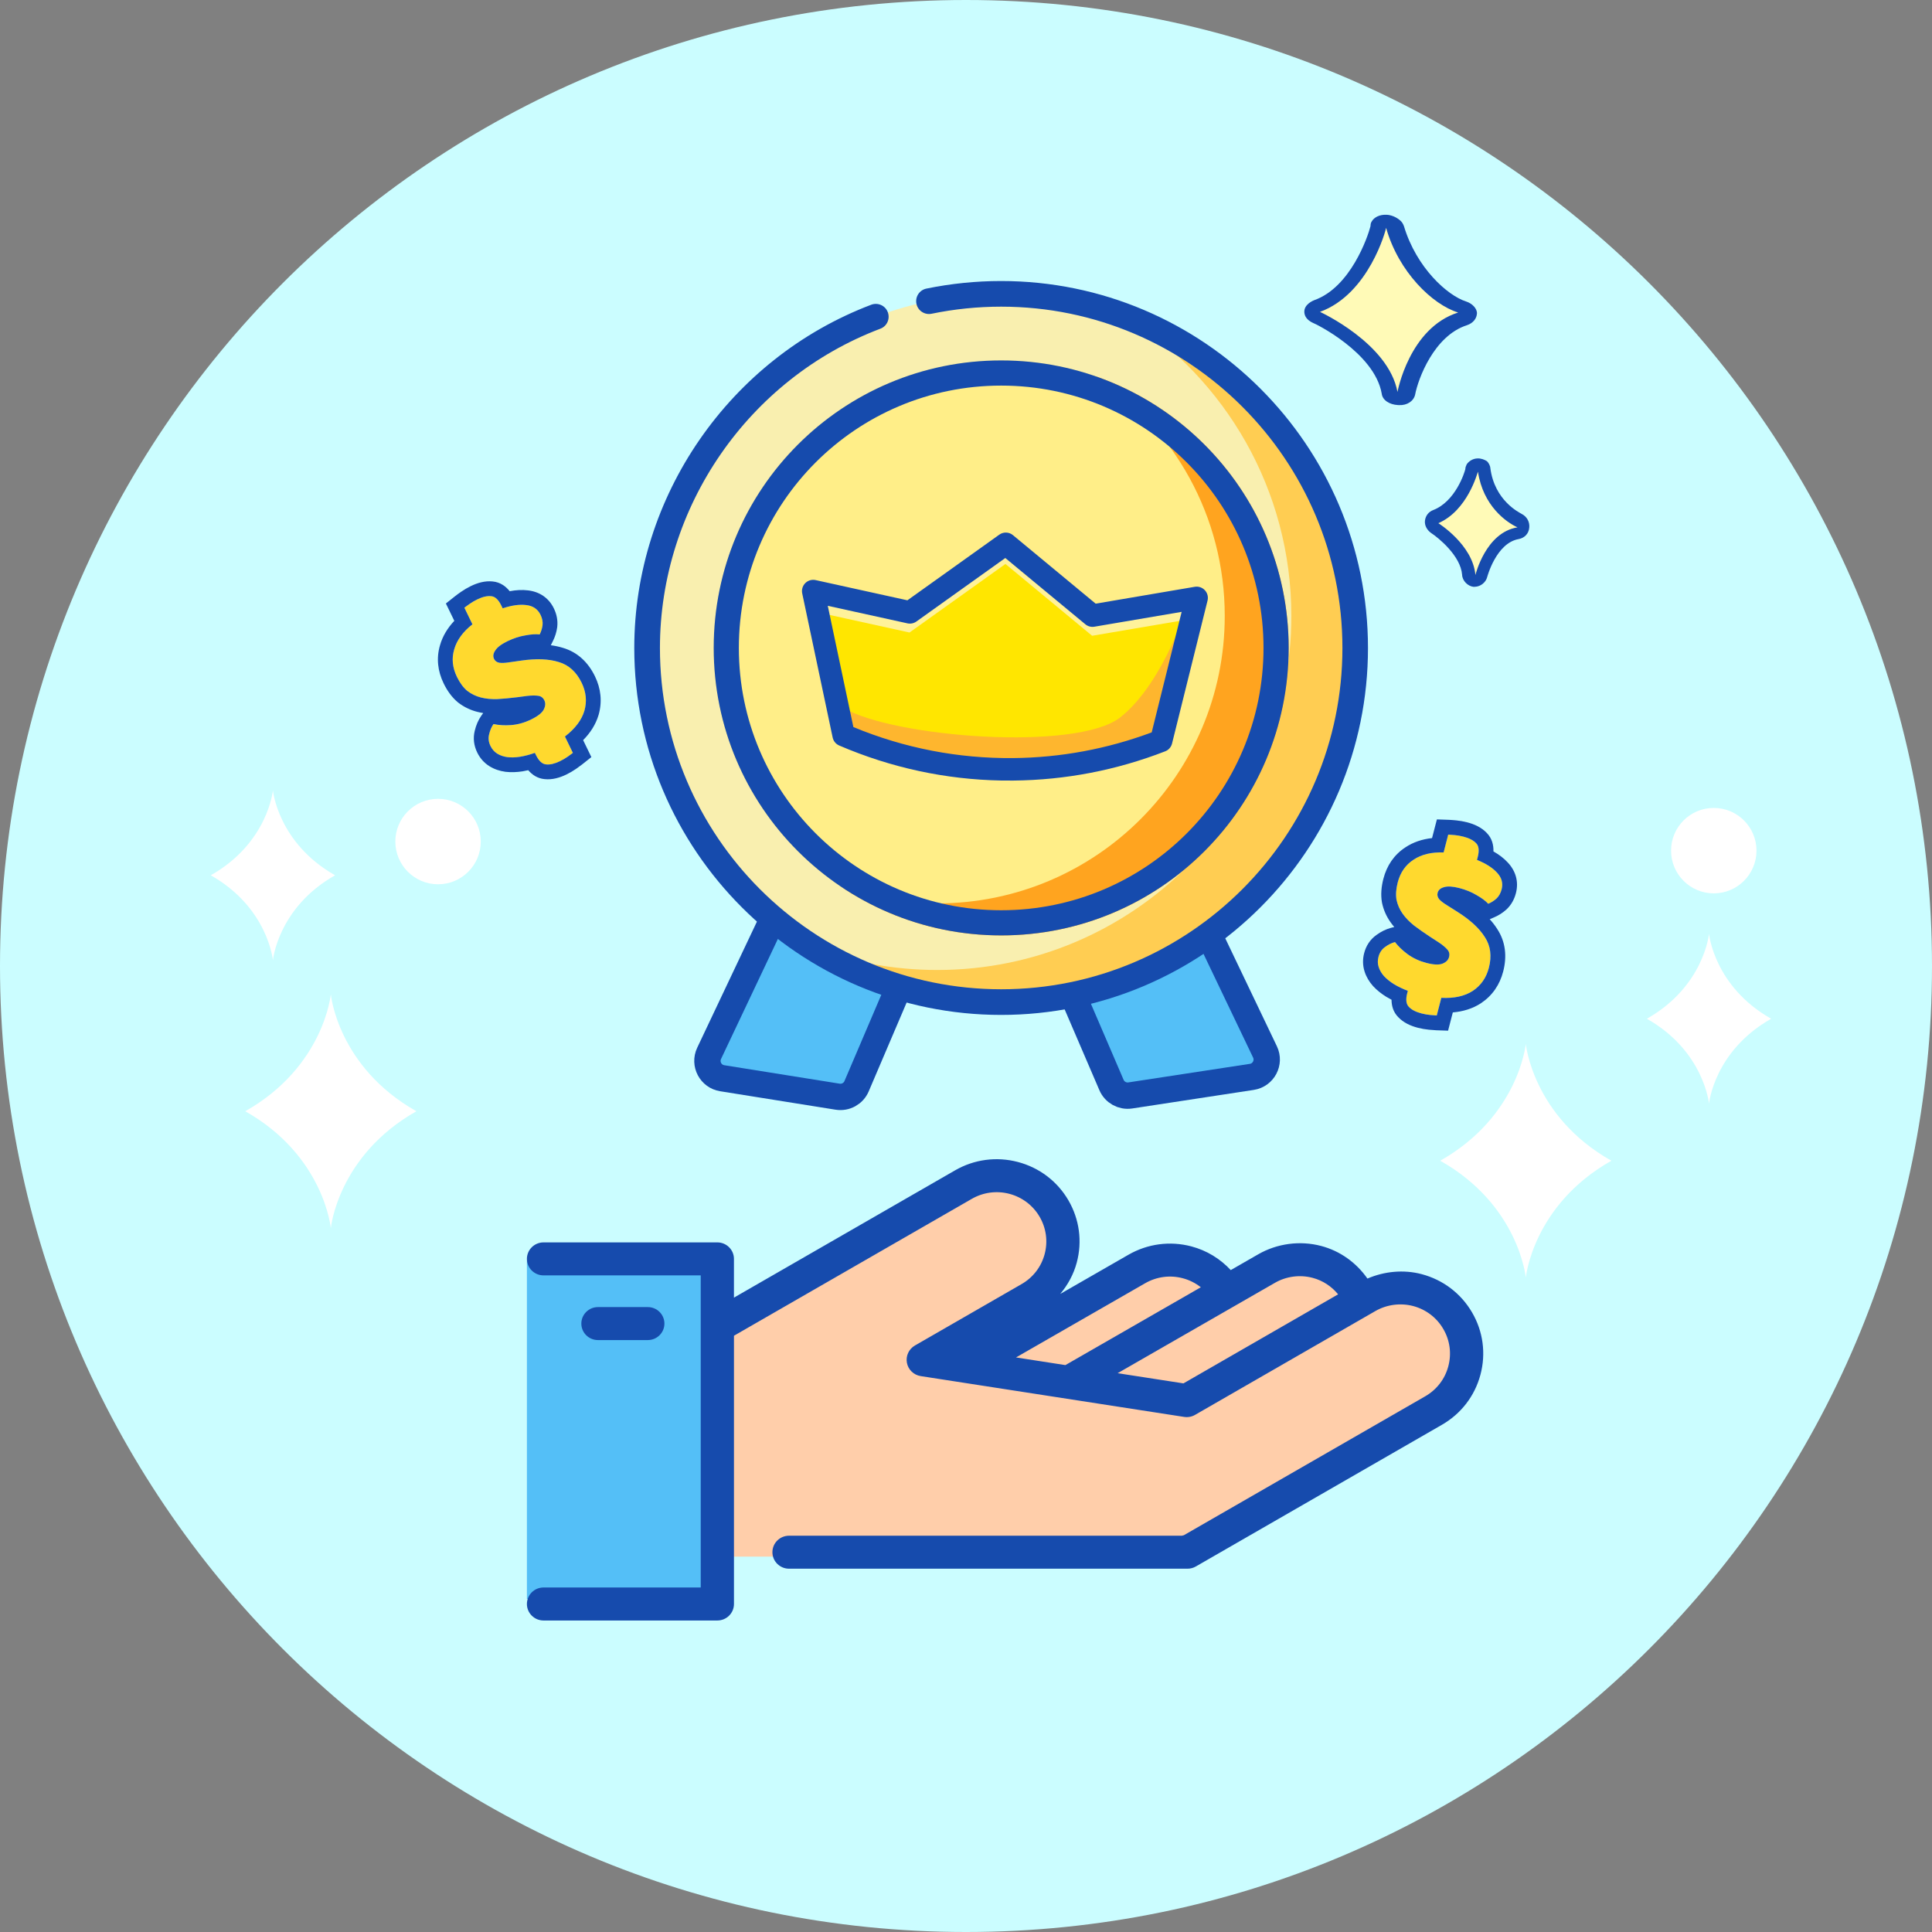
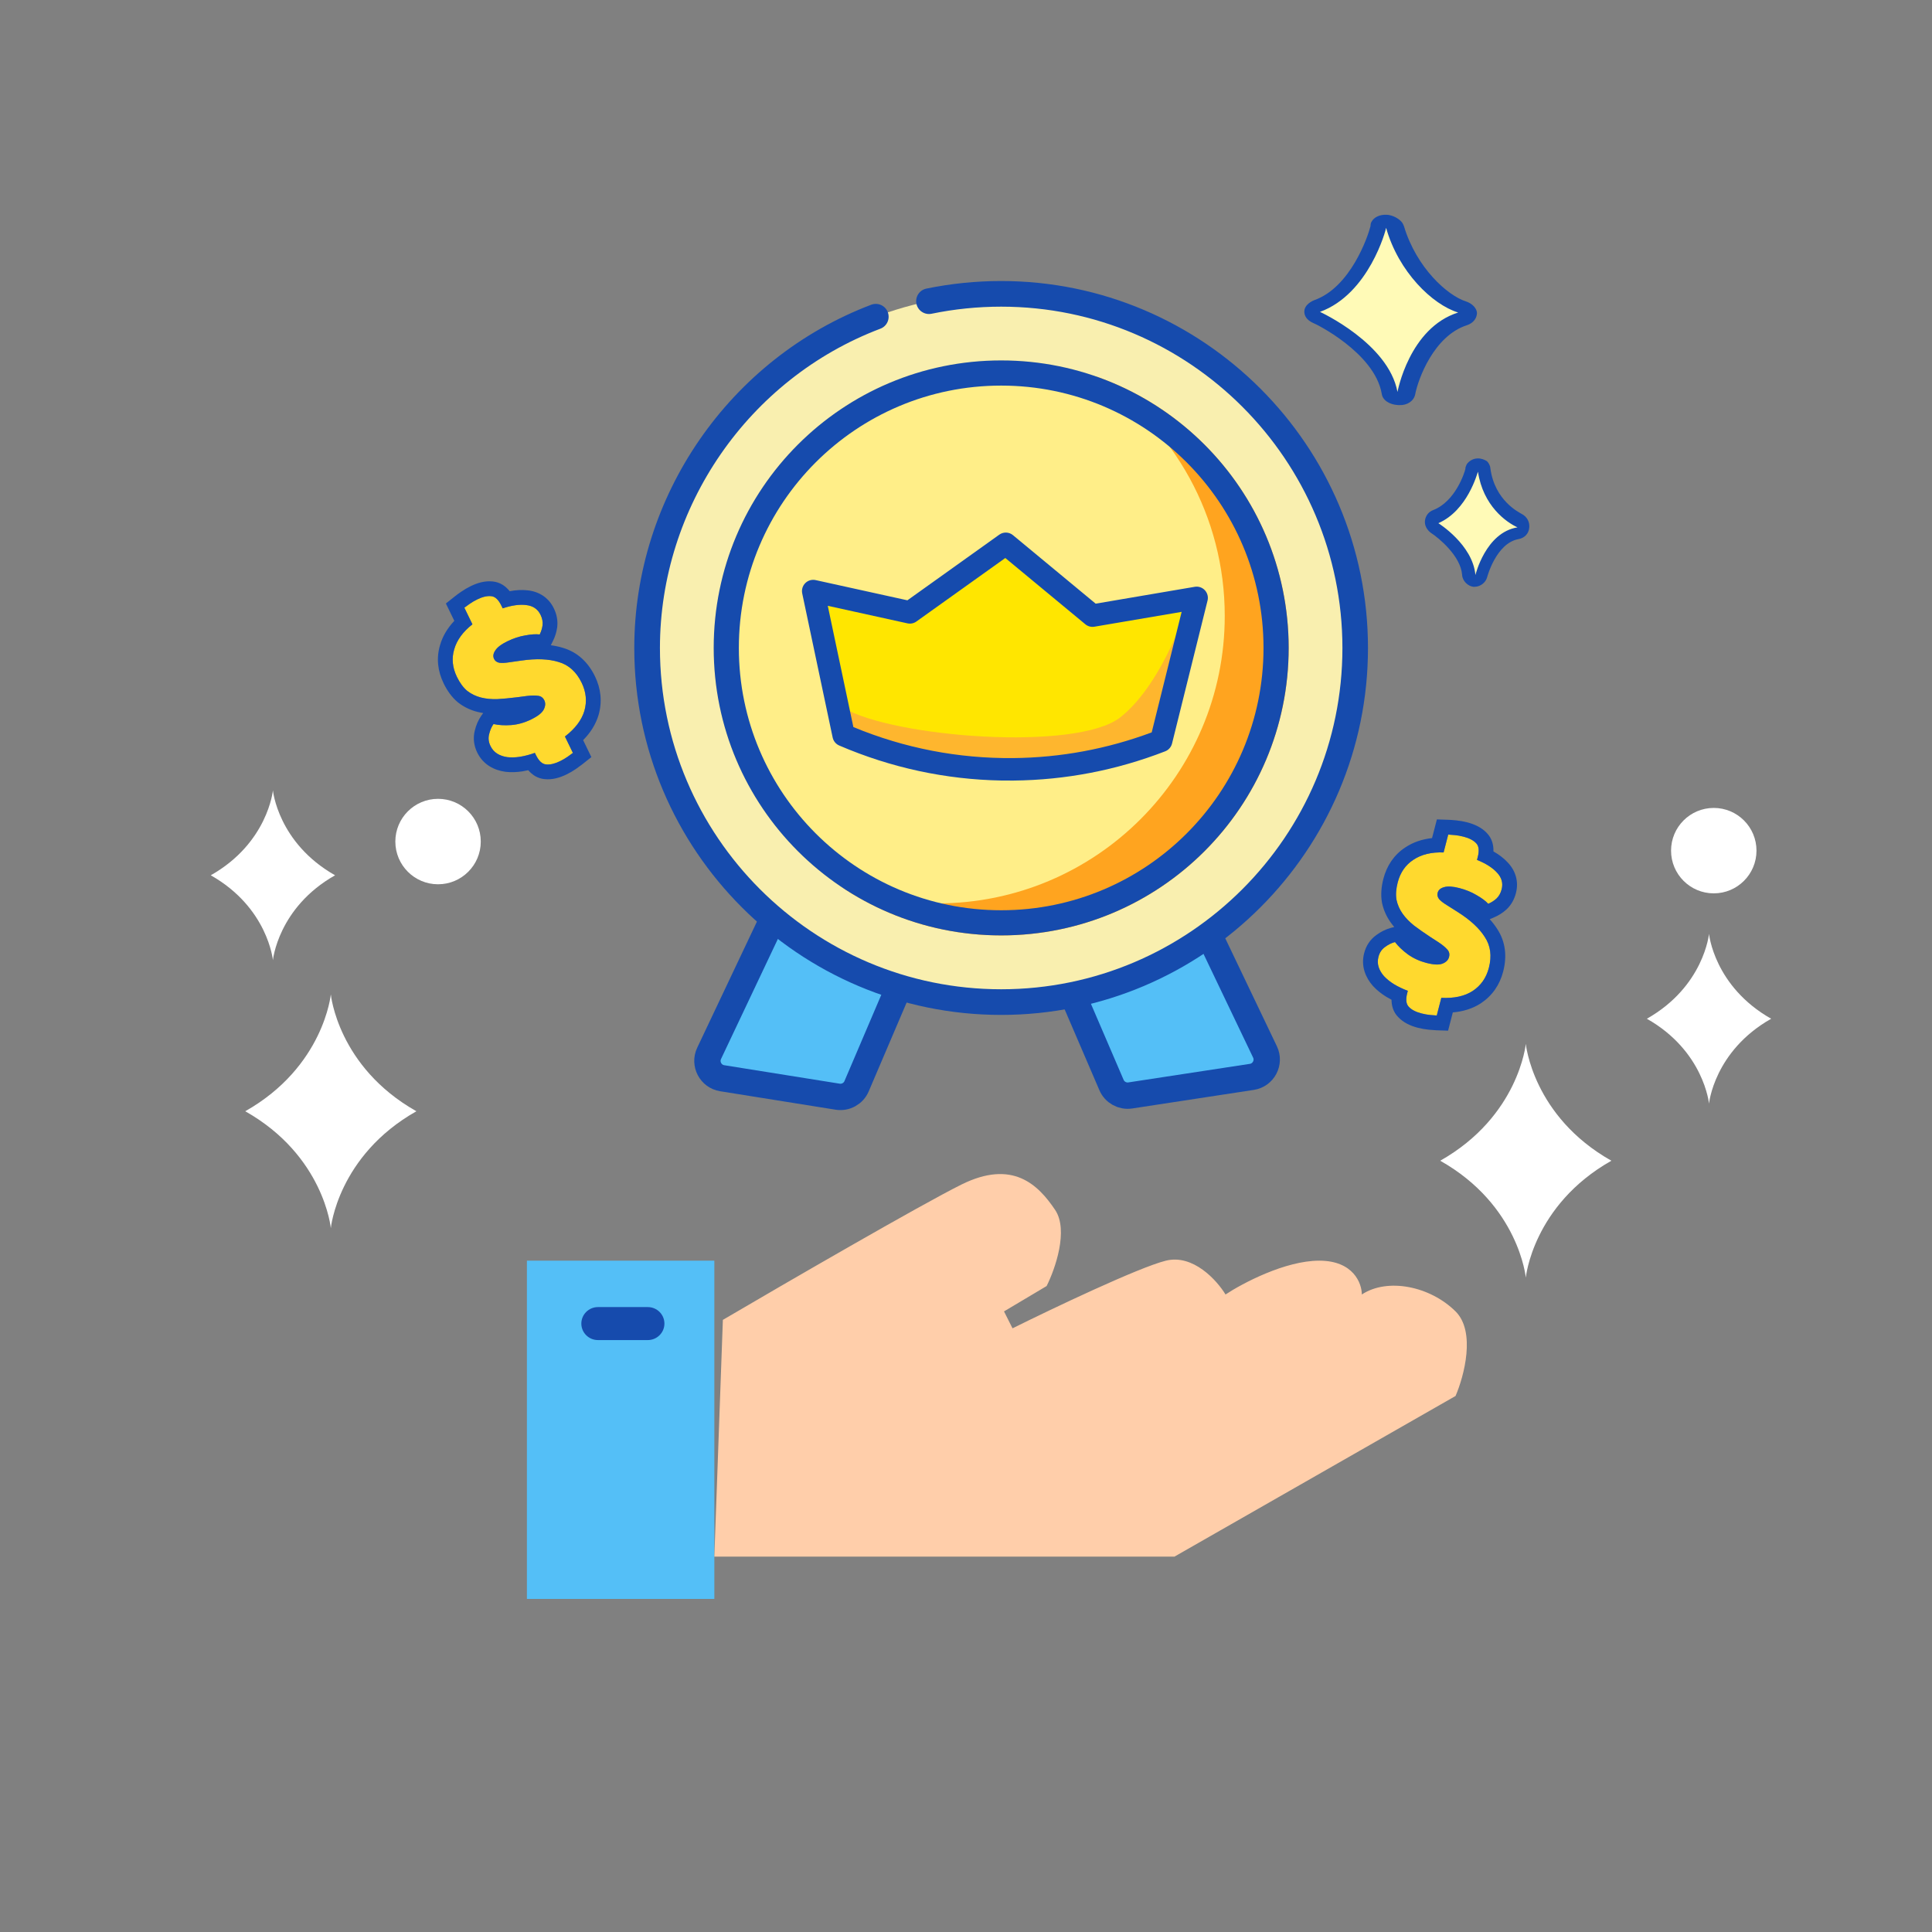
<svg xmlns="http://www.w3.org/2000/svg" width="110" height="110" viewBox="0 0 110 110" fill="none">
  <rect x="0" y="0" width="110" height="110" fill="#808080" stroke="none" />
-   <path d="M55 110C85.376 110 110 85.376 110 55C110 24.624 85.376 0 55 0C24.624 0 0 24.624 0 55C0 85.376 24.624 110 55 110Z" fill="#CBFDFF" />
  <path d="M23.708 63.27C19.23 65.803 18.836 69.925 18.836 69.925C18.836 69.925 18.446 65.799 13.963 63.27C18.441 60.737 18.836 56.615 18.836 56.615C18.836 56.615 19.226 60.742 23.708 63.27Z" fill="white" />
  <path d="M19.078 49.835C15.824 51.676 15.539 54.67 15.539 54.67C15.539 54.67 15.254 51.676 12 49.835C15.254 47.994 15.539 45 15.539 45C15.539 45 15.824 47.994 19.078 49.835Z" fill="white" />
  <path d="M24.941 50.347C26.284 50.347 27.373 49.258 27.373 47.915C27.373 46.571 26.284 45.482 24.941 45.482C23.598 45.482 22.509 46.571 22.509 47.915C22.509 49.258 23.598 50.347 24.941 50.347Z" fill="white" />
  <path d="M91.745 66.087C87.267 68.619 86.873 72.741 86.873 72.741C86.873 72.741 86.483 68.615 82 66.087C86.478 63.554 86.873 59.432 86.873 59.432C86.873 59.432 87.263 63.558 91.745 66.087Z" fill="white" />
  <path d="M97.575 50.864C98.918 50.864 100.007 49.775 100.007 48.432C100.007 47.089 98.918 46 97.575 46C96.231 46 95.143 47.089 95.143 48.432C95.143 49.775 96.231 50.864 97.575 50.864Z" fill="white" />
  <path d="M100.843 58.003C97.589 59.844 97.304 62.838 97.304 62.838C97.304 62.838 97.019 59.844 93.765 58.003C97.019 56.162 97.304 53.168 97.304 53.168C97.304 53.168 97.589 56.162 100.843 58.003Z" fill="white" />
  <rect x="30" y="71.777" width="10.672" height="19.259" fill="#54BFF7" />
  <path d="M66.866 88.629H40.672L41.157 75.148C44.714 73.061 52.411 68.6 54.739 67.444C57.649 66 59.105 67.444 60.075 68.888C60.851 70.044 60.075 72.259 59.59 73.222L57.164 74.666L57.649 75.629C59.913 74.506 64.829 72.162 66.381 71.777C67.933 71.392 69.291 72.901 69.776 73.703C70.746 73.061 73.172 71.777 75.112 71.777C77.052 71.777 77.537 73.061 77.537 73.703C78.993 72.74 81.418 73.222 82.873 74.666C84.037 75.822 83.358 78.358 82.873 79.481L66.866 88.629Z" fill="#FFCEAA" />
  <path d="M36.883 76.298C37.405 76.298 37.829 75.878 37.829 75.359C37.829 74.84 37.405 74.42 36.883 74.42H34.045C33.523 74.42 33.099 74.84 33.099 75.359C33.099 75.878 33.523 76.298 34.045 76.298H36.883Z" fill="#164BAD" />
-   <path d="M83.811 74.721C83.179 73.64 82.16 72.866 80.942 72.544C79.916 72.274 78.824 72.381 77.856 72.796C77.219 71.889 76.306 71.226 75.219 70.939C74.017 70.623 72.714 70.796 71.639 71.414L70.074 72.314C69.473 71.668 68.706 71.195 67.83 70.964C66.614 70.644 65.341 70.813 64.251 71.439L60.365 73.672C60.798 73.155 61.127 72.557 61.305 71.889C61.629 70.682 61.459 69.419 60.828 68.336C60.196 67.255 59.176 66.481 57.957 66.159C56.739 65.838 55.467 66.007 54.377 66.635L41.788 73.882V71.676C41.788 71.157 41.364 70.737 40.842 70.737H30.946C30.424 70.737 30 71.157 30 71.676C30 72.195 30.424 72.615 30.946 72.615H39.897V90.385H30.946C30.424 90.385 30 90.805 30 91.325C30 91.844 30.424 92.264 30.946 92.264H40.843C41.365 92.264 41.789 91.844 41.789 91.325V76.051L55.328 68.259C55.981 67.883 56.741 67.781 57.472 67.972C58.201 68.166 58.812 68.629 59.191 69.277C59.569 69.926 59.671 70.683 59.477 71.407C59.283 72.132 58.817 72.736 58.163 73.112L52.091 76.608C51.745 76.808 51.562 77.203 51.636 77.594C51.71 77.985 52.024 78.287 52.42 78.349L67.42 80.673C67.635 80.706 67.853 80.666 68.04 80.558L78.311 74.644C78.955 74.274 79.739 74.172 80.455 74.359C81.185 74.552 81.796 75.015 82.174 75.664C82.553 76.311 82.655 77.068 82.46 77.794C82.267 78.518 81.8 79.123 81.147 79.499L67.404 87.409C67.375 87.415 67.347 87.422 67.32 87.429C67.31 87.431 67.302 87.434 67.293 87.437H44.925C44.402 87.437 43.978 87.856 43.978 88.376C43.978 88.895 44.402 89.315 44.925 89.315H67.566C67.582 89.315 67.597 89.314 67.613 89.315C67.774 89.315 67.937 89.275 68.087 89.188L82.096 81.122C83.187 80.494 83.966 79.483 84.289 78.274C84.613 77.064 84.444 75.802 83.811 74.721ZM65.199 73.063C65.852 72.687 66.617 72.585 67.345 72.778C67.725 72.879 68.071 73.056 68.371 73.291L60.659 77.723L57.847 77.287L65.199 73.063ZM67.381 78.764L63.633 78.184L72.588 73.039C73.231 72.667 74.012 72.564 74.732 72.754C75.314 72.907 75.814 73.239 76.187 73.694L67.381 78.764Z" fill="#164BAD" />
  <path d="M52.947 52.062L44.742 50.75L40.374 59.974C40.089 60.577 40.462 61.285 41.12 61.39L47.693 62.441C48.146 62.513 48.59 62.268 48.77 61.846L52.947 52.062Z" fill="#54BFF7" stroke="#164BAD" stroke-width="1.5" stroke-linejoin="round" />
  <path d="M59.069 51.971L67.611 50.666L72.024 59.893C72.314 60.498 71.936 61.212 71.273 61.313L64.354 62.37C63.904 62.439 63.464 62.195 63.284 61.776L59.069 51.971Z" fill="#54BFF7" stroke="#164BAD" stroke-width="1.5" stroke-linejoin="round" />
  <path d="M57.003 16.73C45.869 16.73 36.844 25.756 36.844 36.89C36.844 48.024 45.869 57.05 57.003 57.05C68.137 57.05 77.163 48.024 77.163 36.89C77.163 25.756 68.137 16.73 57.003 16.73Z" fill="#F9EFAF" />
-   <path d="M64.142 18.027C69.779 21.602 73.524 27.9 73.524 35.067C73.524 46.202 64.498 55.227 53.364 55.227C50.852 55.227 48.445 54.765 46.226 53.924C49.345 55.899 53.043 57.044 57.003 57.044C68.138 57.044 77.163 48.018 77.163 36.884C77.163 28.262 71.754 20.907 64.142 18.021" fill="#FFCD52" />
  <path d="M40.635 36.89C40.635 45.927 47.96 53.258 57.003 53.258C66.046 53.258 73.371 45.933 73.371 36.89C73.371 27.847 66.046 20.521 57.003 20.521C47.96 20.521 40.635 27.847 40.635 36.89Z" fill="#FFEE88" />
  <path d="M46.3 33.653L47.767 40.606L48.032 41.857C49.958 42.684 53.351 43.844 57.697 43.801C61.36 43.766 64.279 42.89 66.111 42.178C66.374 41.124 66.635 40.07 66.897 39.016C67.309 37.358 67.721 35.7 68.133 34.041L62.201 35.05L57.266 30.963L51.803 34.865L46.3 33.653Z" fill="#FFE600" />
-   <path d="M62.181 36.198L57.246 32.11L51.783 36.013L46.555 34.862L46.3 33.654L51.803 34.866L57.266 30.963L62.201 35.051L68.133 34.042C68.034 34.44 67.935 34.838 67.836 35.236L62.181 36.198L62.181 36.198Z" fill="#FFF29A" />
  <path d="M48.032 40.31V41.858C49.958 42.685 53.351 43.845 57.697 43.802C61.36 43.767 64.28 42.89 66.112 42.179C66.374 41.125 67.688 34.277 67.688 34.277C67.688 34.277 66.268 38.891 63.784 40.843C61.3 42.795 50.875 41.985 48.032 40.31Z" fill="#FEB62E" />
  <path d="M57.021 44.44C57.248 44.444 57.476 44.444 57.703 44.442C60.663 44.413 63.57 43.853 66.342 42.776C66.536 42.701 66.681 42.536 66.731 42.334L68.752 34.196C68.805 33.987 68.748 33.765 68.601 33.606C68.455 33.448 68.239 33.374 68.026 33.41L62.383 34.37L57.673 30.469C57.451 30.284 57.132 30.273 56.896 30.441L51.664 34.179L46.437 33.028C46.225 32.981 46.004 33.046 45.85 33.199C45.696 33.352 45.63 33.573 45.675 33.786L47.408 41.99C47.451 42.194 47.59 42.364 47.781 42.446C50.733 43.714 53.838 44.383 57.021 44.44H57.021ZM65.573 41.699C63.037 42.644 60.388 43.136 57.691 43.162C54.558 43.192 51.497 42.599 48.588 41.397L47.13 34.492L51.667 35.491C51.843 35.53 52.028 35.492 52.175 35.387L57.238 31.77L61.795 35.544C61.938 35.663 62.126 35.713 62.309 35.682L67.278 34.837L65.573 41.699H65.573Z" fill="#164BAD" />
  <path d="M62.435 21.445C66.834 24.378 69.732 29.384 69.732 35.068C69.732 44.105 62.406 51.436 53.363 51.436C51.459 51.436 49.631 51.109 47.931 50.513C50.53 52.248 53.65 53.259 57.003 53.259C66.04 53.259 73.371 45.934 73.371 36.891C73.371 29.758 68.809 23.689 62.441 21.445" fill="#FFA41F" />
  <path d="M57.003 57.785C45.483 57.785 36.113 48.415 36.113 36.895C36.113 28.262 41.534 20.41 49.608 17.349C49.981 17.209 50.408 17.396 50.548 17.776C50.688 18.156 50.501 18.576 50.121 18.716C42.615 21.561 37.574 28.863 37.574 36.895C37.574 47.609 46.289 56.325 57.003 56.325C67.717 56.325 76.432 47.609 76.432 36.895C76.432 26.182 67.717 17.46 57.003 17.46C55.671 17.46 54.339 17.595 53.042 17.863C52.651 17.945 52.26 17.694 52.178 17.297C52.096 16.9 52.347 16.514 52.744 16.432C54.135 16.146 55.566 16 56.997 16C68.517 16 77.887 25.37 77.887 36.895C77.887 48.421 68.517 57.785 56.997 57.785H57.003Z" fill="#164BAD" />
  <path fill-rule="evenodd" clip-rule="evenodd" d="M42.067 36.89C42.067 45.136 48.752 51.826 57.003 51.826C65.255 51.826 71.939 45.142 71.939 36.89C71.939 28.638 65.255 21.954 57.003 21.954C48.751 21.954 42.067 28.638 42.067 36.89ZM57.003 53.258C47.96 53.258 40.635 45.927 40.635 36.89C40.635 27.847 47.96 20.521 57.003 20.521C66.046 20.521 73.371 27.847 73.371 36.89C73.371 45.933 66.046 53.258 57.003 53.258Z" fill="#164BAD" />
  <path d="M79.548 22.687C79.311 22.674 79.139 22.526 79.09 22.337C78.625 19.799 74.959 18.072 74.902 18.023C74.726 17.967 74.674 17.825 74.681 17.686C74.689 17.546 74.815 17.413 74.936 17.373C77.426 16.478 78.377 13.082 78.446 12.899C78.451 12.806 78.515 12.716 78.639 12.63C78.701 12.586 78.822 12.546 78.941 12.552C79.001 12.555 79.06 12.558 79.177 12.611C79.293 12.664 79.407 12.762 79.402 12.855C80.057 15.171 81.871 16.987 83.219 17.43C83.394 17.485 83.506 17.631 83.499 17.77C83.492 17.909 83.425 18.046 83.242 18.129C80.756 18.931 80.043 22.34 80.043 22.34C79.972 22.569 79.786 22.699 79.548 22.687Z" fill="#FFFAB7" />
  <path d="M78.919 12.971C79.624 15.475 81.554 17.344 83.021 17.793C80.233 18.672 79.567 22.316 79.567 22.316C79.056 19.543 75.154 17.757 75.154 17.757C77.949 16.738 78.915 13.064 78.919 12.971ZM78.958 12.228C78.542 12.206 78.235 12.377 78.104 12.603C78.04 12.693 78.035 12.785 78.03 12.878C77.88 13.476 76.896 16.358 74.831 17.089C74.527 17.213 74.277 17.433 74.263 17.711C74.248 17.99 74.415 18.231 74.764 18.389C74.823 18.392 78.254 20.06 78.669 22.409C78.709 22.784 79.113 23.037 79.588 23.062C79.588 23.062 79.588 23.062 79.648 23.065C80.124 23.09 80.495 22.83 80.573 22.461C80.738 21.585 81.641 19.118 83.52 18.517C83.884 18.396 84.076 18.127 84.091 17.848C84.105 17.57 83.823 17.276 83.471 17.164C82.415 16.83 80.649 15.249 79.937 12.884C79.885 12.742 79.83 12.646 79.716 12.547C79.488 12.349 79.196 12.24 78.958 12.228Z" fill="#164BAD" />
  <path d="M83.927 33.054C83.749 33.061 83.609 32.888 83.603 32.71C83.504 31.199 81.68 30.018 81.636 30.02C81.499 29.935 81.45 29.804 81.49 29.669C81.485 29.535 81.569 29.398 81.701 29.349C83.194 28.761 83.749 26.871 83.744 26.738C83.741 26.649 83.827 26.557 83.912 26.465C83.955 26.418 84.044 26.415 84.089 26.414C84.178 26.41 84.224 26.453 84.313 26.45C84.403 26.491 84.453 26.623 84.456 26.712C84.752 28.75 86.292 29.496 86.474 29.578C86.61 29.663 86.704 29.793 86.666 29.972C86.628 30.152 86.542 30.244 86.366 30.295C84.816 30.529 84.27 32.686 84.271 32.73C84.279 32.953 84.151 33.091 83.927 33.054Z" fill="#FFFAB7" />
  <path d="M84.149 26.857C84.441 28.805 85.766 29.738 86.4 30.026C84.585 30.314 84.004 32.74 84.004 32.74C83.853 31.009 81.894 29.788 81.894 29.788C83.56 29.06 84.107 26.947 84.149 26.857ZM84.121 26.101C83.855 26.11 83.637 26.252 83.51 26.434C83.469 26.525 83.427 26.616 83.431 26.704C83.393 26.884 82.874 28.55 81.6 29.041C81.336 29.14 81.166 29.368 81.132 29.637C81.097 29.905 81.24 30.167 81.468 30.337C81.924 30.633 83.163 31.657 83.246 32.722C83.259 33.078 83.582 33.378 83.894 33.411C83.939 33.41 83.939 33.41 83.983 33.408C84.295 33.397 84.598 33.164 84.676 32.849C84.676 32.849 85.185 30.916 86.468 30.692C86.778 30.636 87.037 30.404 87.069 30.047C87.102 29.734 86.957 29.427 86.64 29.261C86.503 29.177 85.099 28.515 84.854 26.653C84.849 26.52 84.754 26.345 84.662 26.259C84.525 26.175 84.344 26.093 84.121 26.101Z" fill="#164BAD" />
  <path d="M81.42 53.336C81.084 53.115 80.781 52.903 80.512 52.699C80.246 52.487 80.027 52.261 79.857 52.02C79.687 51.779 79.571 51.517 79.511 51.233C79.461 50.943 79.483 50.614 79.579 50.245C79.726 49.676 80.025 49.244 80.477 48.95C80.93 48.647 81.502 48.509 82.192 48.535L82.456 47.518C82.535 47.52 82.658 47.53 82.824 47.546C82.99 47.562 83.156 47.592 83.324 47.635C83.65 47.719 83.891 47.844 84.045 48.009C84.201 48.166 84.231 48.428 84.136 48.797L84.094 48.96C84.596 49.161 84.975 49.403 85.233 49.684C85.5 49.967 85.587 50.285 85.496 50.637C85.44 50.854 85.341 51.03 85.199 51.163C85.06 51.288 84.905 51.386 84.734 51.458C84.58 51.293 84.359 51.129 84.071 50.965C83.785 50.793 83.457 50.659 83.089 50.563C82.712 50.466 82.421 50.449 82.217 50.512C82.016 50.567 81.894 50.675 81.853 50.834C81.82 50.959 81.848 51.078 81.935 51.19C82.024 51.294 82.169 51.407 82.37 51.53L82.98 51.916C83.703 52.371 84.222 52.85 84.539 53.352C84.867 53.847 84.944 54.43 84.771 55.101C84.623 55.67 84.318 56.109 83.853 56.418C83.391 56.719 82.794 56.85 82.062 56.813L81.802 57.818C81.723 57.815 81.6 57.806 81.434 57.79C81.269 57.774 81.102 57.744 80.934 57.701C80.608 57.616 80.368 57.492 80.213 57.327C80.057 57.17 80.027 56.908 80.122 56.539L80.155 56.413C79.862 56.302 79.6 56.176 79.368 56.036C79.144 55.897 78.956 55.746 78.802 55.581C78.656 55.418 78.554 55.244 78.494 55.059C78.435 54.874 78.431 54.681 78.483 54.48C78.546 54.237 78.671 54.05 78.856 53.919C79.044 53.78 79.234 53.686 79.425 53.638C79.612 53.882 79.856 54.115 80.156 54.336C80.465 54.559 80.82 54.722 81.222 54.826C81.633 54.932 81.938 54.944 82.138 54.862C82.338 54.78 82.46 54.655 82.503 54.487C82.546 54.32 82.512 54.177 82.4 54.058C82.289 53.931 82.124 53.795 81.902 53.648L81.42 53.336Z" fill="#FFD92E" />
  <path fill-rule="evenodd" clip-rule="evenodd" d="M81.903 53.648C82.124 53.795 82.29 53.931 82.4 54.058C82.512 54.177 82.547 54.32 82.503 54.487C82.46 54.655 82.338 54.78 82.138 54.862C81.938 54.944 81.633 54.932 81.223 54.826C80.821 54.722 80.465 54.559 80.156 54.336C79.856 54.115 79.612 53.882 79.425 53.637C79.234 53.686 79.044 53.78 78.857 53.919C78.671 54.05 78.547 54.237 78.484 54.48C78.432 54.681 78.435 54.874 78.495 55.059L77.694 55.316C77.582 54.969 77.58 54.613 77.669 54.269C77.775 53.858 78.002 53.495 78.364 53.237C78.621 53.048 78.906 52.901 79.218 52.822L79.384 52.78C79.308 52.691 79.237 52.6 79.17 52.506C78.935 52.173 78.773 51.806 78.688 51.409L78.685 51.393L78.682 51.377C78.606 50.94 78.647 50.486 78.764 50.035C78.959 49.283 79.372 48.667 80.014 48.247C80.466 47.946 80.981 47.778 81.535 47.717L81.811 46.653L82.485 46.677C82.592 46.68 82.737 46.692 82.905 46.708C83.116 46.729 83.326 46.766 83.535 46.82C83.941 46.925 84.347 47.105 84.651 47.425C84.957 47.739 85.041 48.124 85.03 48.476C85.344 48.654 85.622 48.863 85.85 49.111C86.295 49.587 86.48 50.195 86.311 50.847C86.222 51.194 86.051 51.518 85.776 51.776L85.768 51.783L85.761 51.79C85.553 51.976 85.319 52.125 85.062 52.233L84.819 52.336C84.981 52.515 85.124 52.701 85.247 52.895C85.723 53.621 85.807 54.455 85.586 55.311C85.39 56.069 84.967 56.688 84.32 57.119L84.313 57.124C83.842 57.43 83.301 57.592 82.717 57.643L82.448 58.682L81.774 58.659C81.666 58.655 81.522 58.644 81.354 58.627C81.142 58.607 80.933 58.569 80.724 58.516C80.318 58.411 79.911 58.231 79.608 57.91C79.319 57.615 79.229 57.256 79.228 56.921C79.126 56.868 79.028 56.813 78.932 56.755L78.925 56.751C78.649 56.58 78.4 56.383 78.187 56.155L78.181 56.148L78.175 56.142C77.96 55.902 77.793 55.627 77.694 55.316L78.495 55.059C78.554 55.244 78.657 55.418 78.802 55.581C78.956 55.746 79.145 55.897 79.368 56.036C79.6 56.176 79.862 56.302 80.155 56.413L80.123 56.539C80.027 56.908 80.058 57.17 80.214 57.327C80.368 57.492 80.608 57.616 80.935 57.701C81.102 57.744 81.269 57.774 81.435 57.79C81.6 57.806 81.723 57.815 81.803 57.818L82.063 56.813C82.795 56.85 83.392 56.719 83.854 56.418C84.318 56.109 84.624 55.67 84.771 55.1C84.944 54.43 84.867 53.847 84.54 53.352C84.223 52.85 83.703 52.371 82.981 51.916L82.37 51.53C82.17 51.407 82.025 51.294 81.935 51.19C81.848 51.078 81.821 50.959 81.853 50.834C81.894 50.674 82.016 50.567 82.218 50.512C82.422 50.449 82.712 50.466 83.089 50.563C83.458 50.659 83.785 50.793 84.071 50.965C84.36 51.129 84.581 51.293 84.735 51.458C84.905 51.386 85.06 51.288 85.2 51.163C85.341 51.03 85.44 50.854 85.497 50.637C85.588 50.285 85.5 49.967 85.234 49.684C84.976 49.403 84.596 49.161 84.094 48.96L84.136 48.797C84.231 48.428 84.201 48.166 84.045 48.009C83.891 47.844 83.651 47.719 83.324 47.635C83.156 47.592 82.99 47.562 82.824 47.546C82.659 47.53 82.536 47.52 82.456 47.518L82.193 48.535C81.503 48.509 80.931 48.647 80.477 48.95C80.026 49.244 79.726 49.676 79.579 50.245C79.484 50.614 79.461 50.943 79.511 51.233C79.572 51.517 79.687 51.779 79.857 52.02C80.027 52.26 80.246 52.487 80.513 52.699C80.782 52.902 81.084 53.115 81.421 53.336L81.903 53.648Z" fill="#164BAD" />
  <path d="M29.422 39.702C29.023 39.752 28.655 39.786 28.318 39.806C27.977 39.817 27.664 39.787 27.379 39.714C27.093 39.641 26.835 39.516 26.605 39.339C26.379 39.151 26.183 38.885 26.017 38.543C25.76 38.014 25.708 37.491 25.861 36.974C26.01 36.449 26.356 35.973 26.899 35.546L26.439 34.601C26.502 34.551 26.602 34.479 26.738 34.384C26.875 34.288 27.021 34.203 27.176 34.127C27.48 33.98 27.744 33.919 27.968 33.945C28.188 33.963 28.381 34.143 28.548 34.486L28.622 34.638C29.134 34.465 29.58 34.403 29.959 34.45C30.345 34.493 30.618 34.678 30.777 35.005C30.875 35.207 30.913 35.405 30.892 35.598C30.866 35.784 30.812 35.959 30.729 36.124C30.505 36.099 30.23 36.117 29.904 36.179C29.574 36.233 29.238 36.343 28.896 36.51C28.546 36.68 28.314 36.855 28.199 37.036C28.081 37.208 28.058 37.369 28.13 37.517C28.186 37.633 28.284 37.706 28.423 37.735C28.558 37.756 28.742 37.748 28.975 37.712L29.69 37.61C30.535 37.488 31.241 37.516 31.808 37.693C32.379 37.858 32.815 38.252 33.117 38.874C33.374 39.404 33.426 39.936 33.273 40.472C33.116 41.001 32.747 41.488 32.165 41.934L32.619 42.868C32.556 42.917 32.457 42.99 32.32 43.085C32.184 43.18 32.038 43.266 31.882 43.341C31.578 43.489 31.314 43.549 31.09 43.523C30.87 43.505 30.677 43.325 30.51 42.983L30.454 42.866C30.158 42.971 29.877 43.045 29.609 43.089C29.35 43.128 29.108 43.135 28.884 43.109C28.667 43.08 28.477 43.014 28.311 42.911C28.146 42.809 28.018 42.664 27.927 42.477C27.818 42.251 27.791 42.029 27.848 41.809C27.901 41.581 27.985 41.386 28.099 41.225C28.4 41.291 28.736 41.31 29.108 41.283C29.487 41.253 29.864 41.147 30.238 40.965C30.619 40.78 30.859 40.592 30.958 40.399C31.057 40.207 31.069 40.033 30.993 39.877C30.918 39.722 30.799 39.635 30.636 39.618C30.47 39.593 30.255 39.596 29.992 39.628L29.422 39.702Z" fill="#FFD92E" />
  <path fill-rule="evenodd" clip-rule="evenodd" d="M29.991 39.626C30.255 39.595 30.47 39.591 30.636 39.616C30.798 39.634 30.917 39.72 30.993 39.876C31.068 40.032 31.056 40.206 30.958 40.398C30.859 40.59 30.619 40.779 30.237 40.964C29.863 41.146 29.487 41.252 29.107 41.282C28.736 41.309 28.399 41.289 28.098 41.224C27.984 41.385 27.901 41.58 27.848 41.807C27.791 42.027 27.817 42.25 27.927 42.476C28.018 42.663 28.146 42.807 28.311 42.91L27.867 43.625C27.558 43.432 27.325 43.163 27.17 42.843C26.985 42.461 26.922 42.038 27.03 41.608C27.104 41.296 27.226 41 27.411 40.738L27.511 40.598C27.395 40.579 27.282 40.556 27.17 40.528C26.776 40.427 26.414 40.252 26.092 40.005L26.079 39.995L26.066 39.984C25.726 39.7 25.463 39.329 25.259 38.909C24.92 38.211 24.835 37.474 25.052 36.738C25.202 36.215 25.484 35.753 25.867 35.348L25.387 34.36L25.916 33.94C26 33.873 26.117 33.789 26.256 33.692C26.43 33.571 26.615 33.463 26.808 33.369C27.185 33.186 27.612 33.059 28.051 33.106C28.487 33.147 28.8 33.386 29.02 33.661C29.375 33.593 29.722 33.572 30.057 33.613C30.704 33.687 31.239 34.03 31.533 34.636C31.69 34.958 31.769 35.315 31.727 35.69L31.726 35.701L31.725 35.711C31.687 35.987 31.605 36.252 31.48 36.501L31.361 36.737C31.601 36.769 31.83 36.818 32.05 36.886C32.883 37.13 33.488 37.71 33.874 38.505C34.216 39.21 34.295 39.955 34.082 40.702L34.079 40.711C33.919 41.249 33.613 41.723 33.201 42.14L33.67 43.106L33.141 43.526C33.057 43.592 32.94 43.677 32.801 43.774C32.627 43.895 32.443 44.003 32.249 44.097C31.872 44.28 31.445 44.407 31.007 44.36C30.595 44.322 30.294 44.107 30.076 43.852C29.964 43.878 29.854 43.9 29.744 43.918L29.736 43.919C29.414 43.968 29.096 43.979 28.787 43.944L28.778 43.943L28.769 43.941C28.45 43.898 28.144 43.797 27.867 43.625L28.311 42.91C28.476 43.012 28.667 43.078 28.883 43.108C29.107 43.134 29.349 43.127 29.609 43.087C29.876 43.044 30.158 42.97 30.453 42.865L30.51 42.981C30.676 43.324 30.869 43.504 31.09 43.522C31.314 43.548 31.578 43.487 31.881 43.34C32.037 43.264 32.183 43.179 32.32 43.084C32.456 42.989 32.556 42.916 32.618 42.867L32.165 41.933C32.746 41.487 33.116 40.999 33.273 40.471C33.426 39.935 33.374 39.402 33.117 38.873C32.815 38.25 32.378 37.856 31.807 37.691C31.241 37.514 30.535 37.487 29.69 37.609L28.974 37.711C28.742 37.747 28.558 37.754 28.423 37.733C28.284 37.705 28.186 37.632 28.129 37.515C28.058 37.367 28.081 37.207 28.199 37.034C28.313 36.854 28.545 36.678 28.895 36.508C29.238 36.342 29.574 36.232 29.904 36.178C30.229 36.115 30.504 36.097 30.728 36.123C30.811 35.958 30.866 35.782 30.891 35.597C30.913 35.404 30.874 35.206 30.776 35.004C30.617 34.677 30.345 34.492 29.958 34.449C29.58 34.401 29.134 34.464 28.621 34.636L28.547 34.484C28.381 34.142 28.188 33.962 27.967 33.944C27.743 33.918 27.479 33.979 27.176 34.126C27.02 34.202 26.874 34.287 26.738 34.382C26.601 34.477 26.502 34.55 26.439 34.599L26.898 35.545C26.355 35.972 26.009 36.448 25.86 36.972C25.707 37.489 25.759 38.012 26.016 38.541C26.183 38.884 26.379 39.149 26.605 39.338C26.835 39.514 27.093 39.639 27.378 39.712C27.664 39.785 27.977 39.816 28.318 39.804C28.654 39.785 29.023 39.751 29.422 39.701L29.991 39.626Z" fill="#164BAD" />
</svg>